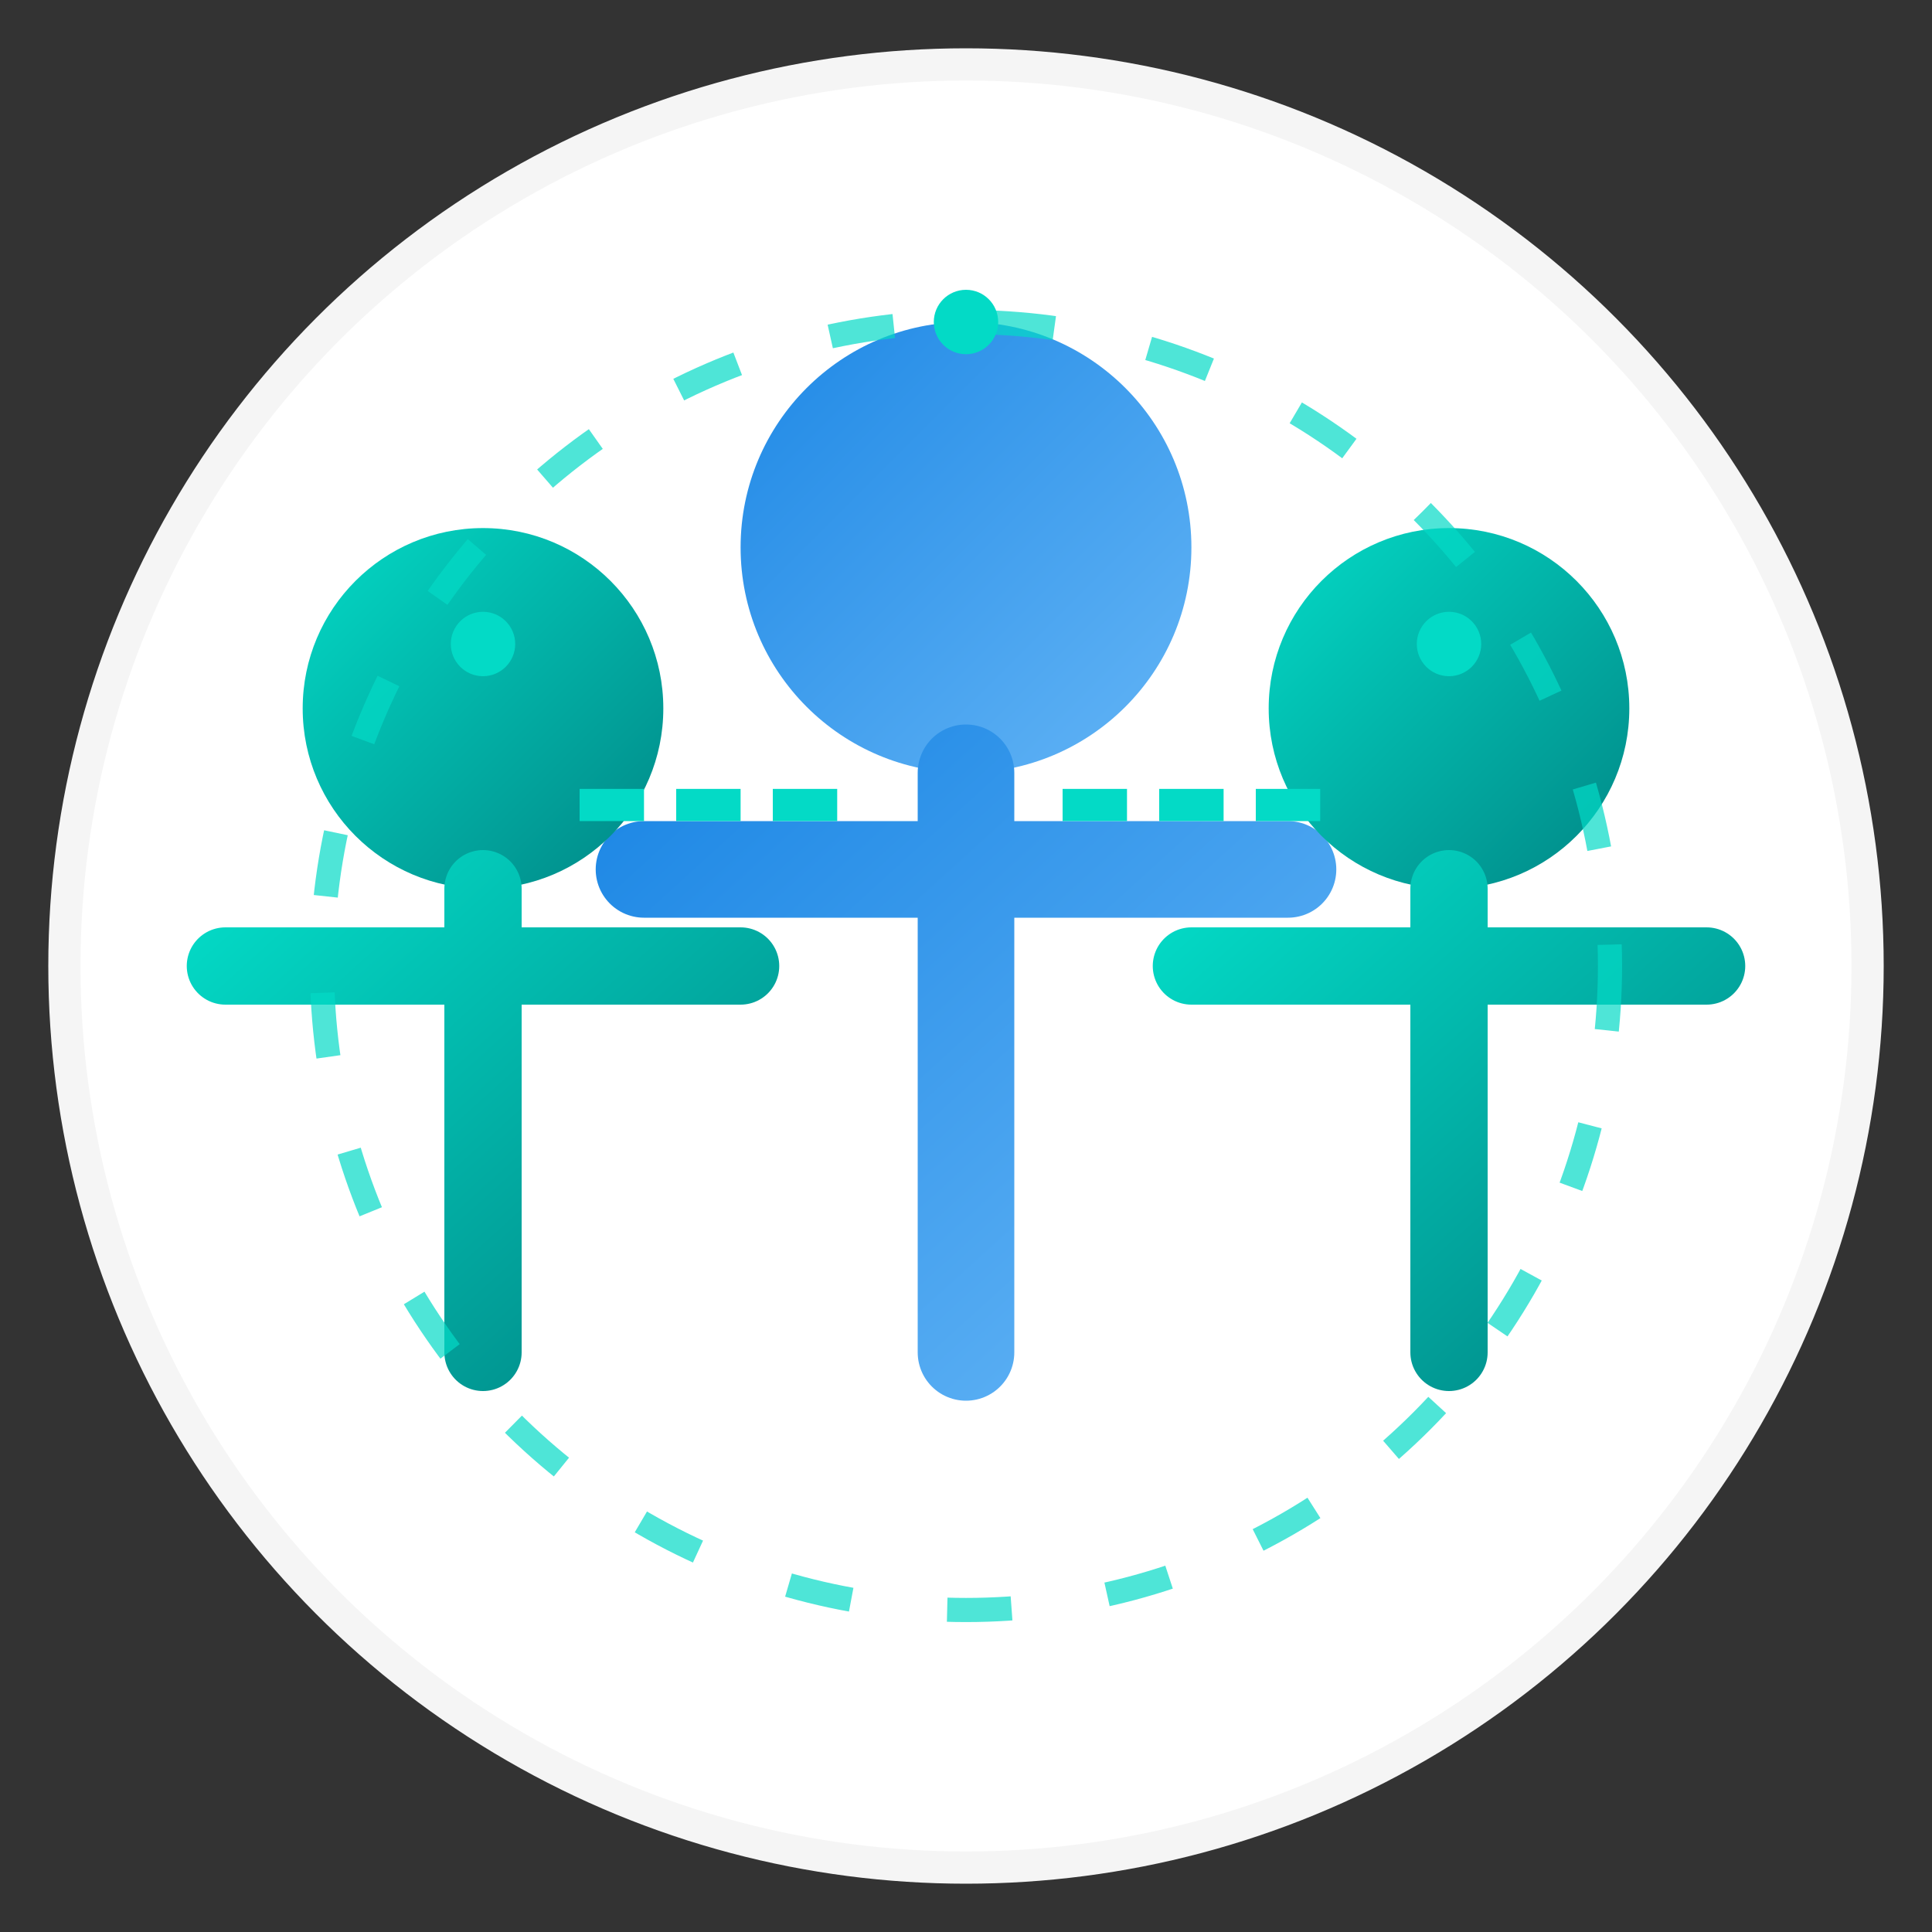
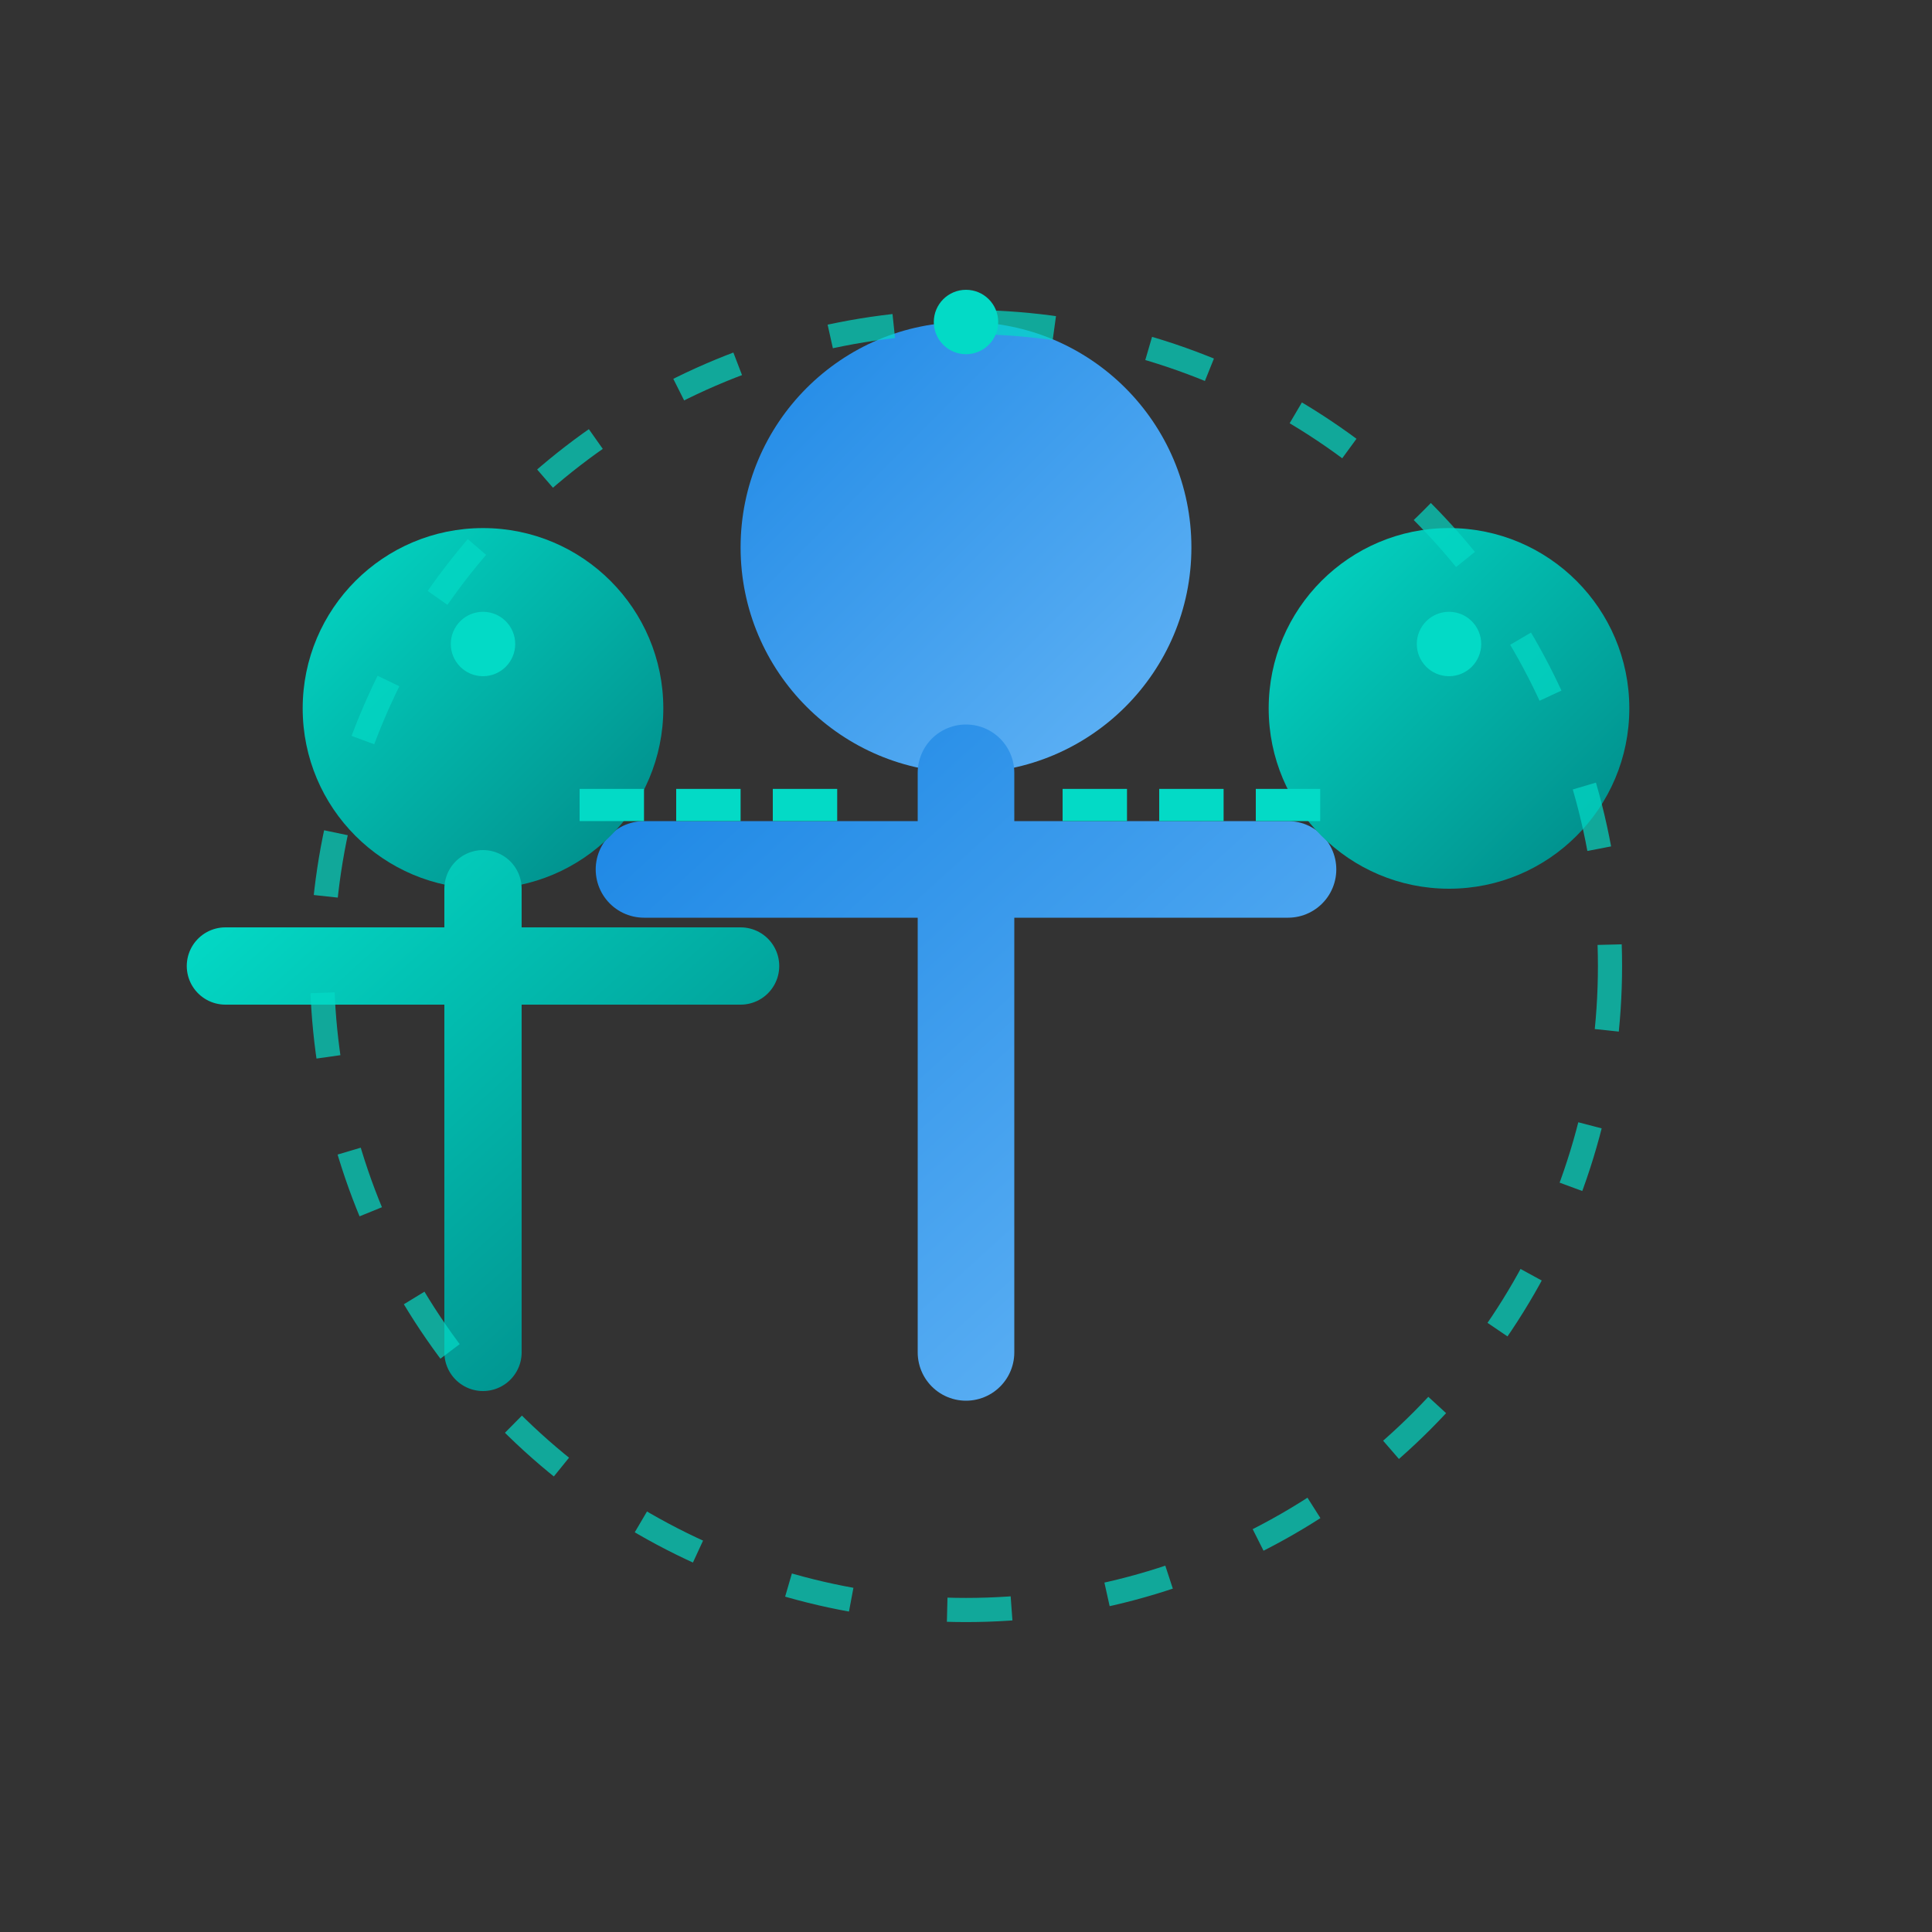
<svg xmlns="http://www.w3.org/2000/svg" width="60" height="60" viewBox="0 0 60 60">
  <rect x="0" y="0" width="60" height="60" fill="#333333" stroke="none" />
  <defs>
    <linearGradient id="teamGradient" x1="0%" y1="0%" x2="100%" y2="100%">
      <stop offset="0%" stop-color="#1E88E5" />
      <stop offset="100%" stop-color="#64B5F6" />
    </linearGradient>
    <linearGradient id="teamAccent" x1="0%" y1="0%" x2="100%" y2="100%">
      <stop offset="0%" stop-color="#03DAC6" />
      <stop offset="100%" stop-color="#018786" />
    </linearGradient>
  </defs>
-   <circle cx="30" cy="30" r="28" fill="white" stroke="#F5F5F5" stroke-width="1" />
  <g transform="translate(30, 30)">
    <g transform="translate(0, -3)">
      <circle cx="0" cy="-10" r="7" fill="url(#teamGradient)" />
      <path d="M0,-3 L0,15 M-10,0 L10,0" stroke="url(#teamGradient)" stroke-width="3" stroke-linecap="round" />
    </g>
    <g transform="translate(-15, 0) scale(0.8)">
      <circle cx="0" cy="-10" r="7" fill="url(#teamAccent)" />
      <path d="M0,-3 L0,15 M-10,0 L10,0" stroke="url(#teamAccent)" stroke-width="3" stroke-linecap="round" />
    </g>
    <g transform="translate(15, 0) scale(0.8)">
      <circle cx="0" cy="-10" r="7" fill="url(#teamAccent)" />
-       <path d="M0,-3 L0,15 M-10,0 L10,0" stroke="url(#teamAccent)" stroke-width="3" stroke-linecap="round" />
    </g>
    <line x1="-12" y1="-5" x2="-3" y2="-5" stroke="#03DAC6" stroke-width="1" stroke-dasharray="2,1" />
    <line x1="3" y1="-5" x2="12" y2="-5" stroke="#03DAC6" stroke-width="1" stroke-dasharray="2,1" />
    <circle cx="0" cy="0" r="20" fill="none" stroke="#03DAC6" stroke-width="0.75" stroke-dasharray="2 3" opacity="0.7" />
    <circle cx="-15" cy="-10" r="1" fill="#03DAC6" />
    <circle cx="15" cy="-10" r="1" fill="#03DAC6" />
    <circle cx="0" cy="-20" r="1" fill="#03DAC6" />
  </g>
</svg>